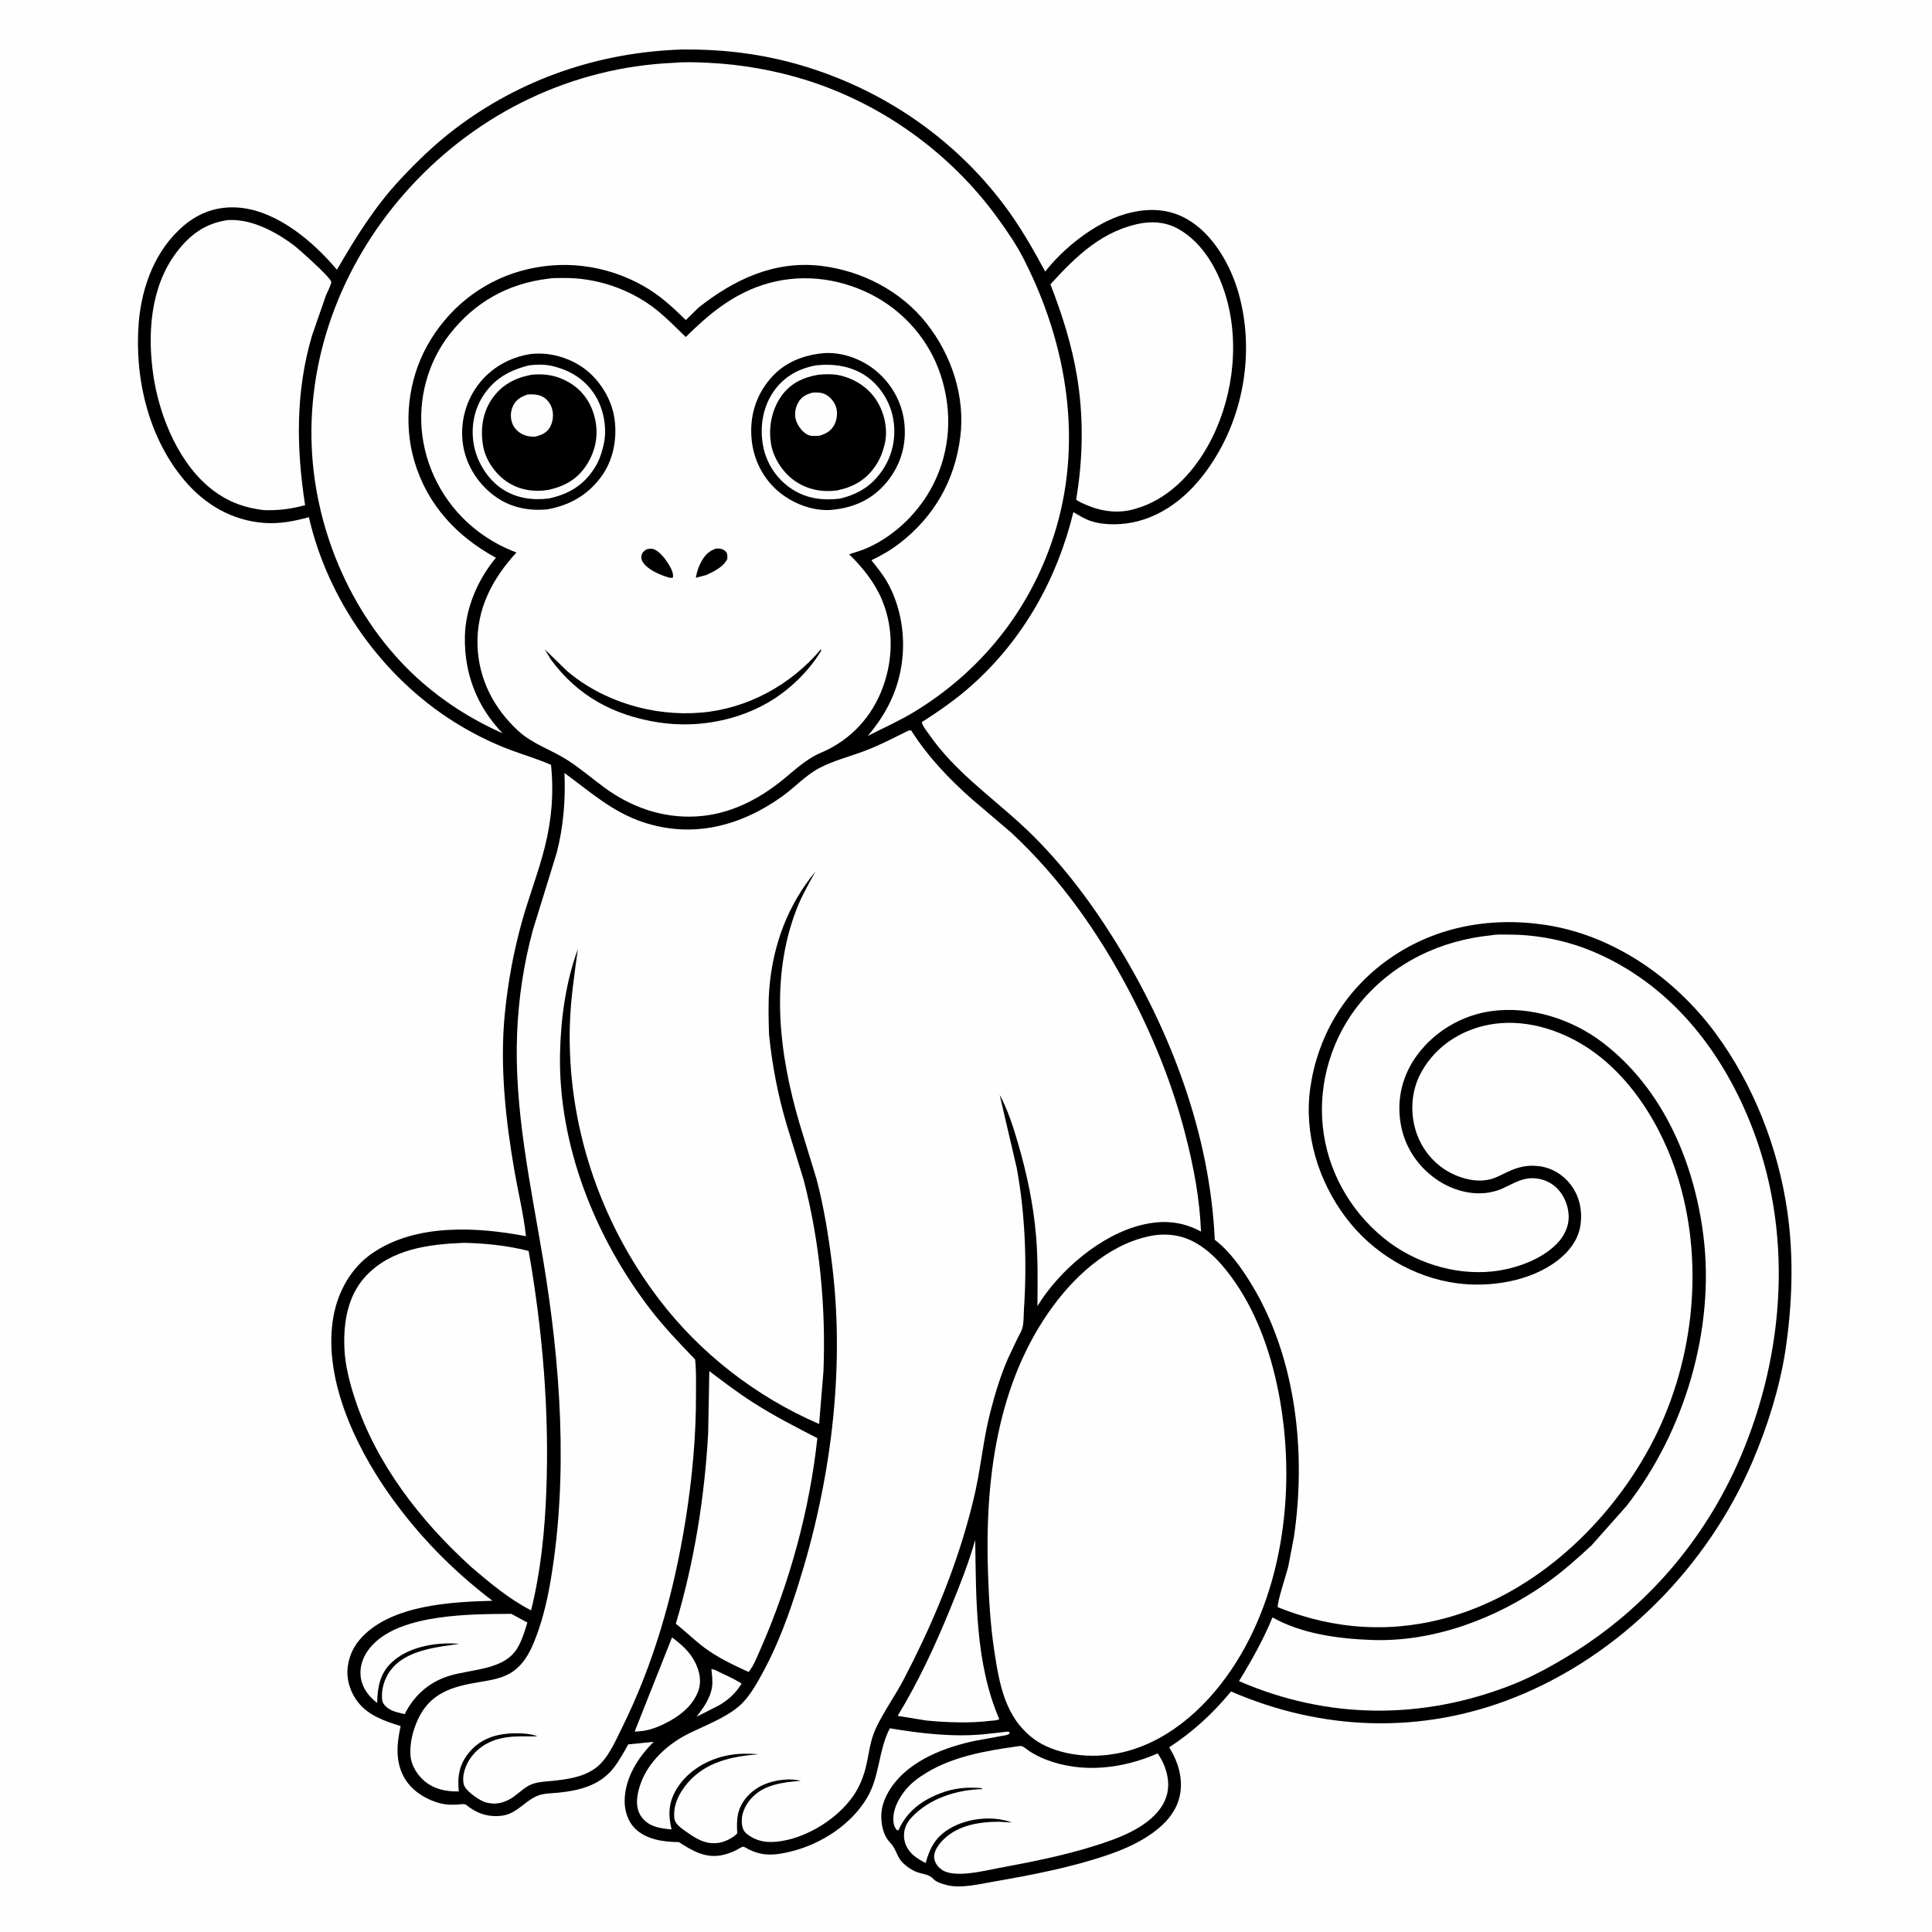
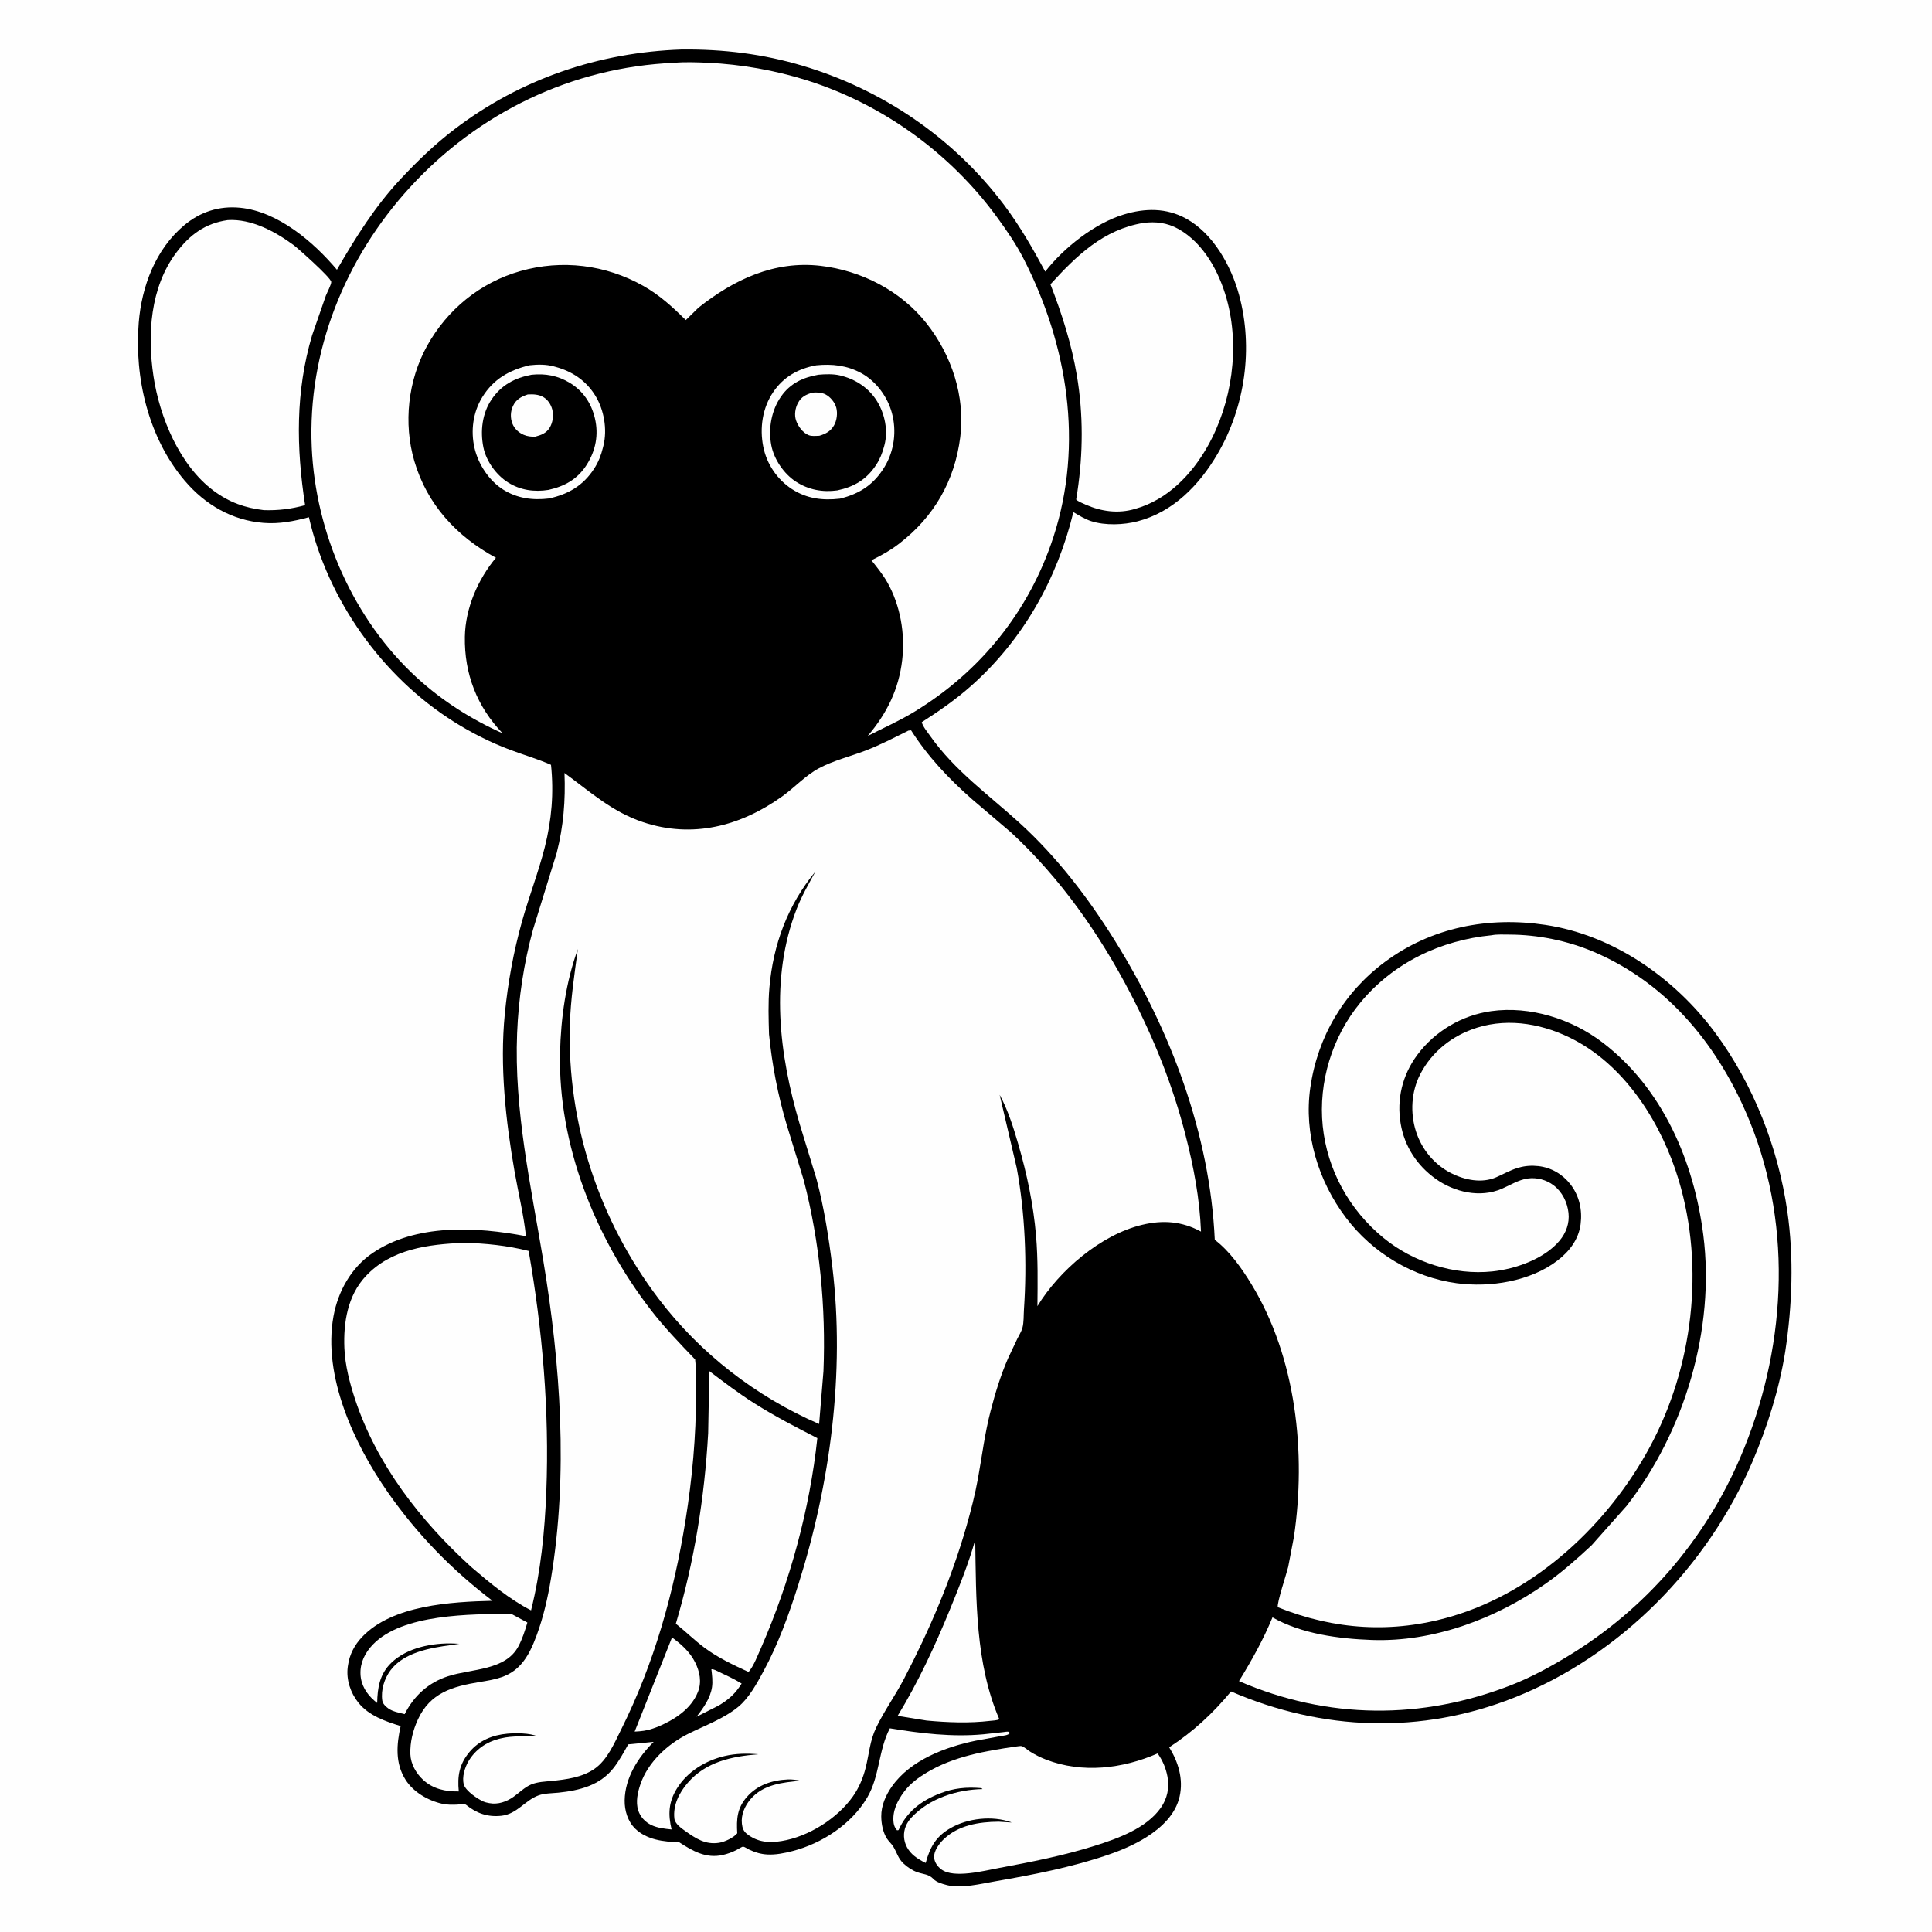
<svg xmlns="http://www.w3.org/2000/svg" version="1.1" style="display: block;" viewBox="0 0 2048 2048" width="1024" height="1024">
  <path transform="translate(0,0)" fill="rgb(254,254,254)" d="M -0 -0 L 2048 0 L 2048 2048 L -0 2048 L -0 -0 z" />
  <path transform="translate(0,0)" fill="rgb(0,0,0)" d="M 722.608 52.476 C 766.921 52.042 808.902 57.131 851.469 69.899 C 936.14 95.296 1011 146.368 1064.26 217.126 C 1081.07 239.466 1094.75 263.318 1107.97 287.891 C 1127.62 262.634 1160.39 236.709 1191.27 227.359 C 1213.74 220.556 1236.24 220.151 1257.3 231.713 C 1285.97 247.446 1305.13 281.9 1313.46 312.588 C 1328.7 368.706 1319.98 431.073 1290.61 481.215 C 1271.41 514.01 1243.63 542.827 1205.82 552.616 C 1191 556.453 1171.63 557.216 1156.85 552.486 C 1150.1 550.325 1143.88 546.443 1137.83 542.85 C 1120.65 613.719 1084.57 677.99 1029.83 726.716 C 1013.42 741.327 995.561 753.727 977.089 765.56 C 978.314 770.282 983.003 775.849 985.802 779.829 C 1011.93 816.972 1048.05 842.518 1081.12 872.657 C 1120.5 908.544 1153.54 951.777 1181.63 996.844 C 1240.73 1091.65 1282.62 1201.91 1287.72 1314.26 C 1303.46 1326.16 1316.37 1344.57 1326.59 1361.33 C 1374.06 1439.2 1384.77 1540.1 1371.6 1629.26 L 1365.52 1661.03 C 1363.95 1667.66 1353.23 1699.84 1354.55 1703.73 C 1414.69 1727.9 1476.24 1731.79 1538.62 1713.5 C 1628.57 1687.12 1704.77 1615.51 1748.78 1534.07 C 1794.65 1449.22 1807.26 1343.79 1779.57 1251.2 C 1762.05 1192.62 1724.72 1132.12 1669.45 1102.68 C 1637.86 1085.85 1600.61 1078.49 1565.78 1089.36 C 1539.88 1097.45 1517.99 1114.49 1505.46 1138.8 C 1495.96 1157.23 1494.7 1179.78 1501.02 1199.43 C 1507.14 1218.47 1520.46 1234.57 1538.37 1243.65 C 1552.72 1250.92 1570.77 1254.58 1586 1247.97 C 1593.41 1244.76 1600.63 1240.56 1608.36 1238.2 L 1610 1237.73 C 1616.71 1235.76 1623.68 1235.34 1630.64 1236.1 C 1644.22 1237.58 1656.29 1244.63 1664.65 1255.34 C 1674.15 1267.51 1677.44 1282.56 1675.5 1297.71 C 1673.43 1313.83 1663.61 1326.54 1651.04 1336.21 C 1622.29 1358.33 1579.51 1365.05 1544.13 1360.27 C 1497.85 1354.02 1454.94 1328.11 1426.83 1290.9 C 1397.39 1251.93 1382.01 1201.85 1388.98 1153 C 1396.66 1099.25 1424.35 1052.16 1467.97 1019.74 C 1517.51 982.921 1577.79 971.345 1638.19 980.439 C 1710.47 991.32 1775.43 1036.91 1818.37 1095.04 C 1858.81 1149.79 1884.93 1216.69 1894.63 1284 C 1901.72 1333.27 1899.84 1383.68 1892.43 1432.76 C 1886.1 1472.5 1873.5 1512.37 1857.71 1549.33 C 1810.3 1660.25 1717.82 1754.85 1605.05 1799.57 C 1506.69 1838.59 1401.76 1834.97 1304.96 1793.03 C 1285.64 1816.38 1264.77 1835.66 1239.4 1852.22 C 1249.04 1867.79 1254.54 1885.86 1250.48 1904.2 C 1246.24 1923.31 1231.36 1937.27 1215.45 1947.34 C 1202.56 1955.49 1188.56 1961.44 1174.17 1966.34 C 1135.66 1979.47 1094.8 1987.38 1054.77 1994.32 C 1039.71 1996.93 1019.14 2002.07 1004.28 1998.42 L 1003 1998.08 C 998.564 1996.91 992.621 1995.21 989.429 1991.8 C 984.502 1986.53 978.814 1986.9 972.407 1984.64 C 967.141 1982.77 962.042 1979.37 957.961 1975.6 C 951.905 1970.01 950.958 1964.07 946.932 1957.5 C 945.081 1954.48 942.245 1952.16 940.288 1949.14 C 935.91 1942.39 934.24 1933.41 934.171 1925.5 C 934.071 1913.95 939.022 1902.81 945.586 1893.53 C 965.248 1865.72 1002.2 1851.82 1034.31 1845.21 L 1060.89 1840.34 C 1064.38 1839.68 1068.09 1839.7 1070.62 1837.15 C 1070.08 1836.68 1069.68 1835.95 1069 1835.73 C 1067.87 1835.36 1064.36 1836.06 1063.04 1836.18 L 1042.44 1838.44 C 1009.41 1841.51 975.842 1837.46 943.277 1832.09 C 931.037 1855.45 932.705 1882.79 919.215 1905.58 C 902.496 1933.82 871.419 1954.15 840 1962.25 C 831.517 1964.44 822.177 1966.33 813.386 1965.84 C 806.658 1965.47 800.505 1963.68 794.432 1960.81 C 792.849 1960.07 789.383 1957.76 787.845 1957.53 C 786.766 1957.37 782.086 1960.38 780.684 1961.1 C 776.161 1963.43 771.121 1965.24 766.156 1966.36 C 748.273 1970.41 734.074 1962.04 719.714 1952.73 C 703.662 1952.55 685.397 1950.24 673.317 1938.45 C 665.458 1930.78 661.991 1919.29 662.159 1908.5 C 662.536 1884.45 676.427 1862.84 692.912 1846.45 L 665.964 1849.11 C 661.156 1857.68 656.444 1866.4 650.384 1874.16 C 635.956 1892.64 614.222 1898.03 591.896 1900.32 C 585.306 1900.99 577.219 1900.9 571 1903.14 C 556.497 1908.36 548.123 1923 531.5 1924.8 C 517.029 1926.36 505.319 1922.31 494.049 1913.2 C 492.207 1911.71 487.044 1912.88 484.5 1912.98 C 479.297 1913.17 473.852 1913.23 468.75 1912.08 C 453.814 1908.73 438.234 1899.78 429.897 1886.62 C 418.739 1869.01 420.34 1849.22 424.703 1829.72 C 408.297 1824.59 390.93 1818.75 379.812 1804.79 C 371.499 1794.34 366.904 1780.5 368.625 1767.14 L 368.862 1765.5 C 370.494 1753.79 375.838 1743.66 383.925 1735.17 C 416.09 1701.39 478.341 1698.01 522.051 1696.9 C 479.024 1664.17 442.37 1626.55 411.389 1582.28 C 375.518 1531.02 341.865 1458.73 353.56 1395.05 C 358.378 1368.81 372.288 1343.87 394.49 1328.59 C 440.58 1296.86 505.201 1300.43 557.524 1310.41 C 555.147 1287.68 549.421 1264.59 545.486 1242.02 C 536.009 1187.66 529.691 1130.1 535.092 1075 C 538.379 1041.47 544.379 1008.74 553.475 976.277 C 560.841 949.989 570.839 924.484 577.5 897.997 C 584.816 868.906 587.168 840.572 584.082 810.755 C 570.009 804.554 555.301 800.316 540.933 794.92 C 520.047 787.078 499.953 776.934 481.082 765.043 C 404.9 717.036 347.491 636.065 327.457 548.255 C 311.471 552.56 296.099 555.576 279.479 554.278 C 245.97 551.662 217.382 534.99 195.777 509.53 C 157.285 464.171 142.337 400.463 147.066 342.058 C 150.192 303.466 164.896 264.262 195.228 238.823 C 212.33 224.48 232.243 218.063 254.5 220.212 C 294.542 224.079 332.453 256.51 357.169 285.936 C 377.071 251.584 397.506 218.773 424.739 189.679 C 442.392 170.819 460.79 153.055 481.326 137.342 C 551.366 83.751 634.688 55.399 722.608 52.476 z" />
  <path transform="translate(0,0)" fill="rgb(254,254,254)" d="M 754.101 1769.5 C 756.423 1769.14 759.913 1771.22 762.06 1772.24 C 770.221 1776.11 778.494 1779.88 786.17 1784.65 C 779.394 1795.43 772.701 1801.4 761.937 1807.89 L 738.343 1819.82 C 745.525 1810.69 752.971 1800.27 754.751 1788.5 C 755.687 1782.32 754.787 1775.66 754.101 1769.5 z" />
  <path transform="translate(0,0)" fill="rgb(254,254,254)" d="M 712.364 1735.76 C 722.246 1743.03 731.411 1751.12 736.92 1762.28 C 741.757 1772.08 744.028 1782.92 739.837 1793.5 C 732.565 1811.87 714.594 1823.14 697.255 1830.48 L 692.102 1832.32 C 685.47 1834.64 679.756 1835.24 672.761 1835.57 L 712.364 1735.76 z" />
  <path transform="translate(0,0)" fill="rgb(254,254,254)" d="M 1033.77 1632.39 C 1034.77 1695.5 1033.78 1763.23 1059.27 1822.37 C 1057.13 1823.85 1052.35 1823.86 1049.75 1824.17 C 1027.4 1826.83 1004.65 1825.91 982.299 1823.86 L 951.532 1818.92 C 973.401 1783.03 991.257 1744.52 1007.15 1705.67 C 1016.99 1681.62 1026.67 1657.42 1033.77 1632.39 z" />
  <path transform="translate(0,0)" fill="rgb(254,254,254)" d="M 541.977 1710.75 L 559.025 1719.96 C 556.537 1728.53 553.78 1737.06 549.625 1744.99 C 535.987 1771.01 499.926 1768.79 475.096 1776.82 C 454.134 1783.6 438.89 1797.5 428.958 1817.07 C 423.305 1815.6 416.289 1814.42 411.5 1810.92 C 408.728 1808.9 405.713 1806.06 405.214 1802.5 C 403.665 1791.46 407.427 1779.39 413.992 1770.57 C 428.12 1751.58 456.277 1746.77 478.208 1743.82 L 486.886 1742.45 L 481.318 1742.18 C 458.711 1741.29 431.711 1746.43 414.872 1762.57 C 402.53 1774.39 400.126 1788.99 399.819 1805.23 L 396.968 1802.88 C 388.467 1795.59 382.645 1786.15 382.144 1774.77 C 381.606 1762.55 386.963 1751.94 395.278 1743.28 C 426.629 1710.63 499.159 1711.06 541.977 1710.75 z" />
  <path transform="translate(0,0)" fill="rgb(254,254,254)" d="M 1077.29 1851.36 C 1078.59 1851.27 1081.92 1850.6 1083 1850.94 C 1085.49 1851.72 1089.49 1855.24 1091.87 1856.74 C 1097.24 1860.12 1102.87 1862.96 1108.79 1865.25 C 1147.27 1880.12 1190.06 1874.95 1227.15 1858.72 C 1232.53 1866.4 1235.86 1874.16 1237.59 1883.42 C 1239.76 1895.09 1237.35 1906.54 1230.57 1916.23 C 1215.15 1938.29 1184.47 1949.09 1159.93 1956.8 C 1126.86 1967.19 1092.86 1973.82 1058.84 1980.17 C 1043.09 1983.1 1011.21 1991.44 997.977 1981.73 C 993.881 1978.72 990.597 1974.23 990.208 1969 C 989.703 1962.2 995.573 1954.36 1000.13 1949.93 C 1015.72 1934.75 1037.8 1931.24 1058.65 1931.09 L 1072.21 1931.93 L 1071.65 1931.58 C 1051.82 1924.49 1025.84 1927.4 1007.73 1937.79 C 992.141 1946.73 985.912 1957.85 981.267 1974.82 C 977.076 1972.81 972.803 1970.32 969.179 1967.39 C 962.884 1962.3 958.669 1955.1 958.292 1946.94 C 957.927 1939.02 960.995 1932.2 966.343 1926.5 C 985.415 1906.16 1014.43 1897.15 1041.5 1896.52 L 1040.29 1895.5 C 1024.64 1894.15 1010.99 1895.43 996.262 1901.16 C 976.608 1908.82 961.196 1920.45 952.5 1939.98 L 950.924 1940.24 C 948.915 1937.9 947.719 1935.57 947.292 1932.5 C 945.575 1920.18 951.306 1908.65 958.529 1899.11 C 964.95 1890.63 973.257 1884.51 982.287 1879.05 C 1010.61 1861.94 1044.98 1855.93 1077.29 1851.36 z" />
  <path transform="translate(0,0)" fill="rgb(254,254,254)" d="M 751.91 1453.45 C 767.518 1465.27 782.972 1477.02 799.535 1487.52 C 821.2 1501.24 843.644 1512.83 866.433 1524.49 C 858.263 1600.3 837.452 1676.33 807.016 1746.19 C 803.27 1754.37 799.329 1765.54 793.511 1772.39 C 777.519 1764.99 761.108 1757.34 746.906 1746.77 C 736.361 1738.93 726.776 1729.43 716.406 1721.23 C 735.933 1655.64 746.832 1587.65 750.682 1519.34 L 751.91 1453.45 z" />
  <path transform="translate(0,0)" fill="rgb(254,254,254)" d="M 241.434 233.305 C 266.555 231.746 291.786 245.483 311.342 259.869 C 315.078 262.617 350.889 294.266 351.133 298.851 C 351.279 301.604 346.613 310.286 345.433 313.4 L 330.807 355.535 C 313.147 415.281 314.017 474.574 323.432 535.501 C 308.568 539.562 295.098 541.242 279.758 540.771 C 259.591 538.381 243.131 532.542 226.673 520.375 C 190.357 493.529 169.165 442.125 162.679 398.719 C 156.107 354.732 159.155 304.85 186.692 268.055 C 200.946 249.009 217.425 236.688 241.434 233.305 z" />
  <path transform="translate(0,0)" fill="rgb(254,254,254)" d="M 1212.13 236.3 C 1225.07 234.631 1237.26 236.121 1248.81 242.53 C 1275.8 257.517 1292.16 287.816 1300.26 316.68 C 1314.54 367.558 1306.08 427.033 1280.24 472.916 C 1263.2 503.182 1237.34 529.941 1203.13 539.471 C 1185.46 544.713 1167.56 542.254 1150.89 534.975 C 1148.81 534.07 1142.03 531.211 1140.78 529.5 C 1140.74 529.437 1141.96 522.022 1142.06 521.362 C 1148.16 480.655 1148.38 438.911 1141.56 398.281 C 1135.95 364.848 1125.74 332.911 1113.5 301.389 C 1141.09 271.009 1169.85 243.17 1212.13 236.3 z" />
  <path transform="translate(0,0)" fill="rgb(254,254,254)" d="M 491.59 1317.45 C 514.811 1317.95 537.828 1320.34 560.383 1326.04 C 575.101 1409.73 582.413 1496.05 579.109 1581 C 577.463 1623.33 573.241 1665.88 562.931 1707.05 C 540.2 1695.39 519.731 1678.34 500.401 1661.81 L 498.502 1660.1 C 445.501 1611.86 399.05 1551.97 376.403 1483.31 C 370.702 1466.03 365.799 1447.23 365.058 1428.95 C 363.961 1401.93 368.487 1373.51 387.568 1352.95 C 414.511 1323.92 454.188 1318.99 491.59 1317.45 z" />
-   <path transform="translate(0,0)" fill="rgb(254,254,254)" d="M 1224.58 1309.3 C 1242.87 1307.27 1257.74 1310.67 1273.01 1320.89 C 1285.39 1329.18 1295.66 1340.68 1304.5 1352.56 C 1331.24 1388.52 1346.78 1432.36 1355.32 1476.07 C 1374.36 1573.61 1361.57 1686.97 1304.89 1770.5 C 1276.59 1812.21 1234.89 1849.1 1184.21 1858.72 L 1178.44 1859.64 C 1152.31 1863.89 1117.74 1859.58 1095.9 1843.35 C 1065.41 1820.69 1059.37 1785.35 1054.01 1750.14 C 1049.9 1723.19 1048.35 1696.02 1047.37 1668.81 C 1043.83 1570.13 1056.46 1465.37 1116.77 1383.88 C 1142.63 1348.92 1180.29 1315.98 1224.58 1309.3 z" />
  <path transform="translate(0,0)" fill="rgb(254,254,254)" d="M 1581.27 991.401 C 1586.8 990.281 1594.19 990.707 1599.93 990.72 C 1630.23 990.787 1661.66 997.182 1689.57 1009.07 C 1769.1 1042.95 1823.21 1110.65 1855.11 1189.46 C 1901.28 1303.51 1892.7 1433.29 1844.72 1545.16 C 1807.11 1632.85 1743.93 1705.94 1662.38 1755.39 C 1643.36 1766.92 1623.3 1777.89 1602.6 1786.03 C 1507.59 1823.38 1407.25 1822.81 1313.39 1782.05 C 1326.98 1759.87 1338.92 1738.6 1348.9 1714.5 C 1379.74 1732.03 1419.12 1737.16 1454.08 1738.44 C 1519.47 1740.83 1585.88 1715.86 1638.81 1678.51 C 1656.14 1666.29 1671.65 1652.49 1687.16 1638.08 L 1724.23 1596.36 C 1785.69 1517.61 1818.26 1408.89 1805.59 1309.24 C 1795.69 1231.35 1762.56 1153.76 1698.82 1105.11 C 1666.07 1080.11 1621.92 1066.11 1580.74 1071.85 C 1549.7 1076.18 1520.97 1093.12 1502.33 1118.31 C 1486.54 1139.66 1480.35 1165.14 1484.79 1191.29 C 1488.83 1215.13 1502.15 1235.59 1521.81 1249.58 C 1541.75 1263.78 1568.86 1270.11 1592 1260.15 C 1600.9 1256.31 1609.76 1250.59 1619.5 1249.26 C 1629.15 1247.95 1639.18 1250.59 1646.93 1256.5 C 1656.06 1263.47 1661.45 1274.5 1662.67 1285.76 C 1663.84 1296.63 1660.19 1306.76 1653.29 1315.07 C 1637.11 1334.56 1606.43 1345.21 1581.97 1347.77 C 1541.23 1352.04 1498.11 1338.06 1466.58 1312.24 C 1430.35 1282.56 1406.85 1240.11 1402.14 1193.5 C 1397.44 1147.02 1412.2 1099.12 1441.82 1063.1 C 1476.75 1020.63 1527.07 996.668 1581.27 991.401 z" />
  <path transform="translate(0,0)" fill="rgb(254,254,254)" d="M 714.522 66.575 C 726.282 65.53 738.517 66.003 750.302 66.54 C 785.632 68.148 822.103 74.59 855.795 85.269 C 935.809 110.629 1007.35 162.369 1056.78 230.113 C 1067.16 244.329 1077.14 258.827 1085.17 274.525 C 1131.63 365.358 1148.85 470.695 1116.65 569.295 C 1091.01 647.79 1039.48 711.843 969.081 754.616 C 953.262 764.227 936.298 771.745 919.818 780.132 C 940.019 756.42 952.755 730.771 956.37 699.586 C 959.582 671.872 954.472 641.989 940.77 617.589 C 935.982 609.064 929.788 601.525 923.735 593.885 C 934.377 588.729 943.842 583.443 953.226 576.215 C 990.212 547.731 1012.09 509.584 1017.93 463.275 C 1023.35 420.287 1008.73 376.379 982.131 342.714 C 954.918 308.273 913.235 286.844 869.908 281.779 C 820.815 276.039 777.837 296.428 740.357 326.181 L 727.006 339.292 C 712.96 325.433 699.171 312.742 681.837 302.994 C 641.895 280.53 595.636 274.858 551.625 287.357 C 509.102 299.433 473.974 328.188 452.672 366.737 C 432.493 403.255 427.453 448.694 439.217 488.779 C 452.742 534.868 484.152 568.726 525.713 591.241 C 506.541 614.16 493.318 644.784 492.783 674.906 C 492.083 714.241 505.582 749.012 532.762 777.313 C 499.748 762.636 468.758 742.935 442.089 718.548 C 374.685 656.91 334.49 565.122 330.464 474.366 C 325.929 372.116 365.985 273.499 434.626 198.54 C 507.275 119.203 606.637 71.202 714.522 66.575 z" />
-   <path transform="translate(0,0)" fill="rgb(254,254,254)" d="M 581.538 295.366 C 586.157 294.503 591.668 294.794 596.403 294.708 C 631.379 294.075 667.302 306.051 694.911 327.644 C 706.246 336.508 716.578 347.271 726.937 357.258 C 750.89 333.511 775.422 313.033 807.95 302.238 C 845.961 289.623 887.077 293.872 922.606 311.646 C 957.664 329.185 985.107 360.465 997.252 397.836 C 1009.89 436.712 1007.63 477.714 988.908 514.237 C 974.496 542.356 949.955 566.651 921.254 580.017 C 914.505 583.16 907.183 585.285 900.099 587.552 C 914.168 601.188 927.125 617.342 934.796 635.54 C 948.148 667.21 946.779 702.994 933.541 734.389 C 920.818 764.564 897.812 786.904 867.677 799.014 C 853.697 805.654 842.705 816.044 830.834 825.758 C 803.8 847.883 772.921 863.633 737.625 865.48 C 702.076 867.341 669.045 855.694 640.5 834.717 C 627.256 824.984 614.711 814.065 600.805 805.283 C 583.694 794.479 564.619 788.74 549.5 774.884 C 523.642 751.187 507.508 720.21 506.206 684.854 C 504.773 645.905 521.779 613.595 547.475 585.657 C 532.683 580.126 519.385 572.808 506.778 563.267 C 474.408 538.768 452.904 501.791 447.684 461.559 C 442.755 423.566 453.232 384.054 476.948 353.933 C 503.698 319.96 538.684 300.498 581.538 295.366 z" />
  <path transform="translate(0,0)" fill="rgb(0,0,0)" d="M 759.289 581.5 C 762.691 581.243 766.26 581.75 768.84 584.183 C 771.495 586.687 771.007 589.222 770.979 592.5 C 766.724 601.083 757.069 605.639 748.743 609.541 L 737.603 612.47 C 738.758 606.19 740.342 600.83 743.464 595.253 C 747.252 588.487 751.714 583.689 759.289 581.5 z" />
  <path transform="translate(0,0)" fill="rgb(0,0,0)" d="M 685.021 582.5 C 687.529 581.655 689.915 581.305 692.5 582.048 C 699.169 583.965 706.156 593.475 709.5 599.322 C 711.564 602.932 714.348 608.206 713.192 612.5 L 710.123 612.5 C 701.414 610.163 688.929 605.034 683.002 598 C 680.702 595.27 679.32 592.673 680.039 589 C 680.7 585.62 682.388 584.405 685.021 582.5 z" />
  <path transform="translate(0,0)" fill="rgb(0,0,0)" d="M 870.026 688.5 L 870.708 689.533 C 860.047 707.187 845.075 723.057 828.524 735.317 C 791.957 762.404 742.721 772.755 697.906 765.774 C 650.803 758.436 612.343 737.894 583.915 699.033 L 577.49 688.316 L 600.683 710.919 C 639.239 743.997 692.896 759.648 743.137 755.404 C 792.422 751.242 838.226 726.04 870.026 688.5 z" />
-   <path transform="translate(0,0)" fill="rgb(0,0,0)" d="M 562.496 375.277 C 581.238 373.109 600.852 378.292 616.516 388.692 C 633.497 399.968 646.851 419.959 650.725 440.009 C 654.811 461.16 651.159 485.324 638.772 503.254 C 624.497 523.917 604.673 535.576 580.232 539.908 C 561.34 541.835 542.261 538.252 526.438 527.329 C 507.706 514.397 494.353 494.213 490.835 471.594 C 487.411 449.573 493.11 426.441 506.347 408.561 C 520.021 390.091 539.992 378.777 562.496 375.277 z" />
  <path transform="translate(0,0)" fill="rgb(254,254,254)" d="M 561.395 387.201 C 569.872 386.247 578.801 386.142 587.082 388.397 L 589 388.93 C 606.664 393.728 621.21 403.528 630.931 419.196 C 640.317 434.322 643.922 455.167 639.635 472.516 L 639.136 474.5 C 637.199 482.476 634.405 489.649 629.95 496.588 C 618.311 514.719 602.563 523.859 581.958 528.398 C 564.762 530.532 548.118 528.286 533.31 518.94 C 518.336 509.489 506.996 492.103 503.011 474.939 C 498.784 456.731 501.395 437.007 511.223 421.031 C 523.028 401.839 539.973 392.258 561.395 387.201 z" />
  <path transform="translate(0,0)" fill="rgb(0,0,0)" d="M 563.45 397.245 C 578.142 395.737 591.17 398.112 603.896 405.784 C 618.046 414.314 626.833 427.396 630.614 443.389 C 634.735 460.822 631.478 477.642 621.916 492.698 C 612.241 507.933 598.626 515.485 581.342 519.324 C 566.241 521.736 551.458 519.615 538.437 511.356 C 525.929 503.422 515.333 488.738 512.408 474.186 C 508.96 457.036 511.103 438.328 520.992 423.595 C 531.363 408.141 545.618 400.633 563.45 397.245 z" />
  <path transform="translate(0,0)" fill="rgb(254,254,254)" d="M 559.386 418.151 C 565.067 417.821 570.939 417.973 576 420.955 C 580.716 423.734 583.94 428.681 585.347 433.887 C 587.052 440.196 586.068 447.918 582.589 453.5 C 579.005 459.252 573.621 461.225 567.371 462.878 C 563.288 463.073 558.897 462.559 555.125 460.918 C 549.831 458.616 545.364 454.58 543.213 449.162 C 540.785 443.049 541.018 436.153 543.856 430.227 C 547.169 423.307 552.411 420.543 559.386 418.151 z" />
  <path transform="translate(0,0)" fill="rgb(0,0,0)" d="M 872.989 374.408 C 892.106 372.862 913.007 380.421 927.767 392.429 C 945.203 406.613 956.5 426.739 958.727 449.151 C 960.989 471.922 954.59 493.341 940.045 511 C 924.721 529.605 904.941 538.334 881.251 540.523 C 861.527 541.929 841.019 533.992 825.907 521.605 C 809.232 507.938 798.912 487.632 796.792 466.288 C 794.426 442.477 800.6 420.48 816.088 401.974 C 830.598 384.638 850.905 376.356 872.989 374.408 z" />
  <path transform="translate(0,0)" fill="rgb(254,254,254)" d="M 865.348 387.239 C 882.173 385.572 897.892 387.343 912.882 395.48 C 928.721 404.078 940.775 420.506 945.457 437.799 C 950.603 456.807 948.01 477.568 937.91 494.5 C 926.614 513.434 911.522 523.399 890.389 528.586 C 872.023 530.727 855.14 528.624 839.377 518.378 C 823.744 508.218 812.714 491.788 809.075 473.486 C 805.127 453.631 808.21 432.378 819.716 415.503 C 830.738 399.335 846.382 390.671 865.348 387.239 z" />
  <path transform="translate(0,0)" fill="rgb(0,0,0)" d="M 867.489 397.229 C 874.684 396.586 883.029 396.273 890.094 397.889 C 906.393 401.617 921.01 411.069 929.803 425.475 C 937.962 438.84 941.554 456.354 937.593 471.676 L 937.094 473.5 C 935.244 480.45 932.733 486.721 928.79 492.751 C 918.628 508.291 905.404 516.056 887.543 519.848 C 871.982 522.011 857.028 519.209 843.76 510.618 C 831.016 502.366 820.503 486.964 817.618 472.101 C 814.197 454.475 817.7 434.877 828.073 420.132 C 837.844 406.241 851.322 400.078 867.489 397.229 z" />
  <path transform="translate(0,0)" fill="rgb(254,254,254)" d="M 861.4 416.178 C 865.98 415.857 870.977 415.959 875.149 418.138 C 880.263 420.808 884.894 426.437 886.448 432.015 C 888.072 437.848 887.148 445.728 884.062 451 C 880.389 457.274 875.301 459.904 868.566 461.942 L 867.975 461.956 C 864.577 462.091 860.54 462.569 857.312 461.329 C 851.053 458.924 845.906 451.785 843.836 445.627 C 841.884 439.819 842.955 432.757 845.767 427.4 C 849.326 420.619 854.29 418.184 861.4 416.178 z" />
  <path transform="translate(0,0)" fill="rgb(254,254,254)" d="M 962.905 774.5 L 965.796 774.165 C 983.447 801.968 1005.83 825.563 1030.47 847.276 L 1071.82 882.506 C 1123.98 930.866 1165.45 989.968 1198.2 1052.86 C 1223.3 1101.07 1243.05 1150.19 1256.61 1202.9 C 1265.35 1236.88 1271.72 1270.4 1273.11 1305.54 C 1252.87 1294.56 1232.84 1293.05 1210.59 1298.39 C 1167.05 1308.83 1122.87 1346.59 1099.71 1384.56 C 1099.95 1359.77 1100.36 1334.62 1098.25 1309.91 C 1095.43 1276.98 1088.73 1244.96 1079.53 1213.25 C 1074.48 1195.81 1068.43 1176.46 1059.66 1160.52 L 1077.76 1238 C 1086.73 1286.4 1088.73 1339.06 1085.42 1388.1 C 1085.01 1394.18 1085.4 1401.7 1083.81 1407.57 C 1082.76 1411.44 1080.23 1415.45 1078.43 1419.04 L 1068.51 1440.04 C 1060.72 1457.85 1054.95 1476.91 1050.07 1495.7 C 1043.89 1519.46 1041.02 1543.18 1036.67 1567.25 C 1033.64 1584.05 1029.24 1601.14 1024.56 1617.55 C 1008.61 1673.42 985.017 1728.6 958.075 1780.04 C 948.973 1797.41 937.264 1813.7 928.803 1831.29 C 922.045 1845.34 921.305 1859.28 917.607 1874.04 C 914.942 1884.68 910.559 1895.09 904.251 1904.09 C 887.698 1927.7 857.046 1946.98 828.5 1951.6 C 814.98 1953.79 803.018 1952.86 791.84 1944.09 C 788.175 1941.22 786.98 1937.89 786.455 1933.32 C 785.356 1923.77 789.506 1914.4 795.58 1907.25 C 808.892 1891.57 829.868 1889.31 849 1887.72 C 844.563 1886.83 839.763 1886.1 835.225 1886.29 C 818.756 1886.98 802.908 1892.08 791.768 1904.8 C 781.271 1916.79 780.632 1928.26 781.51 1943.38 C 777.551 1948.13 768.266 1952.49 762.254 1953.44 C 747.746 1955.72 737.511 1948.88 726.285 1940.89 C 722.106 1937.91 715.461 1933.25 714.854 1927.76 C 713.281 1913.53 719.922 1900.52 728.913 1890.03 C 748.193 1867.52 775.885 1861.84 804 1859.59 C 791.834 1858.6 780.092 1858.67 768.14 1861.48 C 747.857 1866.25 728.551 1877.98 717.467 1896.03 C 708.657 1910.37 708.069 1923.25 711.903 1939.3 C 704.597 1938.58 696.975 1937.79 690.282 1934.56 C 683.881 1931.47 678.727 1925.93 676.539 1919.1 C 673.69 1910.19 675.921 1900.06 678.853 1891.44 C 686.855 1867.89 707.602 1848.91 729.415 1837.99 C 747.062 1829.16 767.157 1821.96 782.554 1809.35 C 793.965 1800.01 802.4 1784.39 809.313 1771.63 C 825.033 1742.61 836.239 1711.47 846.175 1680.09 C 880.117 1572.88 895.815 1455.22 882.346 1343.07 C 878.634 1312.16 873.499 1279.96 865.55 1249.84 L 847.675 1191.44 C 825.828 1117.48 815.933 1037.2 844.482 963.533 C 849.85 949.682 857.33 936.888 864.4 923.871 C 835.07 959.375 819.497 1001.33 815.584 1047.03 C 814.183 1063.4 814.72 1079.9 815.2 1096.3 C 818.506 1129.38 824.556 1160.65 834.008 1192.55 L 852.022 1251.1 C 869.023 1316.73 875.55 1385.82 872.902 1453.51 L 868.302 1509.5 C 801.522 1480.59 742.239 1434.77 698.244 1376.83 C 635.004 1293.53 601.043 1190.86 604.08 1086.24 C 604.867 1059.12 608.918 1032.87 612.561 1006.06 C 599.835 1040.76 594.468 1079.47 593.663 1116.27 C 591.537 1213.52 630.872 1312.06 689.815 1388.48 C 704.252 1407.2 720.527 1424.05 736.85 1441.09 C 738.178 1452.99 737.753 1465.55 737.791 1477.55 C 737.932 1522.18 733.746 1567.49 726.674 1611.56 C 714.32 1688.55 693.486 1762.99 658.635 1832.98 C 651.356 1847.6 643.842 1865.66 630.018 1875.17 C 616.915 1884.18 600.428 1886.28 585 1887.86 C 577.545 1888.62 570.098 1888.74 563.062 1891.63 C 556.364 1894.39 550.342 1900.43 544.449 1904.63 C 537.088 1909.88 527.967 1913.12 518.859 1911.43 L 517.5 1911.16 C 515.747 1910.82 514.147 1910.48 512.5 1909.75 C 506.247 1906.98 493.743 1898.49 491.76 1891.9 C 489.383 1884 492.803 1873.34 496.864 1866.56 C 504.012 1854.64 515.728 1846.52 529.148 1843.2 L 531 1842.76 C 543.36 1839.71 556.902 1840.9 569.587 1840.6 C 561.748 1836.96 546.461 1837.02 537.926 1837.76 C 522.197 1839.13 507.885 1844.95 497.596 1857.27 C 486.804 1870.19 484.732 1882.81 486.332 1899 C 472.476 1899.33 458.983 1896.41 448.5 1886.68 C 441.056 1879.77 435.4 1869.88 435.012 1859.59 C 434.531 1846.86 437.744 1834.16 443.041 1822.65 C 456.022 1794.44 479.648 1787.75 508.003 1783.08 C 524.921 1780.3 539.707 1778.05 551.87 1764.68 C 559.949 1755.81 564.847 1744.4 568.951 1733.27 C 576.109 1713.84 580.649 1693.76 584.038 1673.37 C 602.43 1562.73 594.153 1446.04 575.846 1335.92 C 562.578 1256.1 544.856 1176.56 548.159 1095.13 C 549.655 1058.28 555.245 1021.27 564.92 985.688 L 590.132 904.059 C 597.338 875.821 599.513 848.431 598.376 819.409 C 625.634 839.302 648.701 860.513 681.5 871.478 C 734.121 889.071 785.006 875.791 829.167 844.205 C 842.376 834.758 853.734 822.074 868.136 814.382 C 883.351 806.255 901.09 801.913 917.202 795.774 C 932.865 789.806 947.887 781.911 962.905 774.5 z" />
</svg>